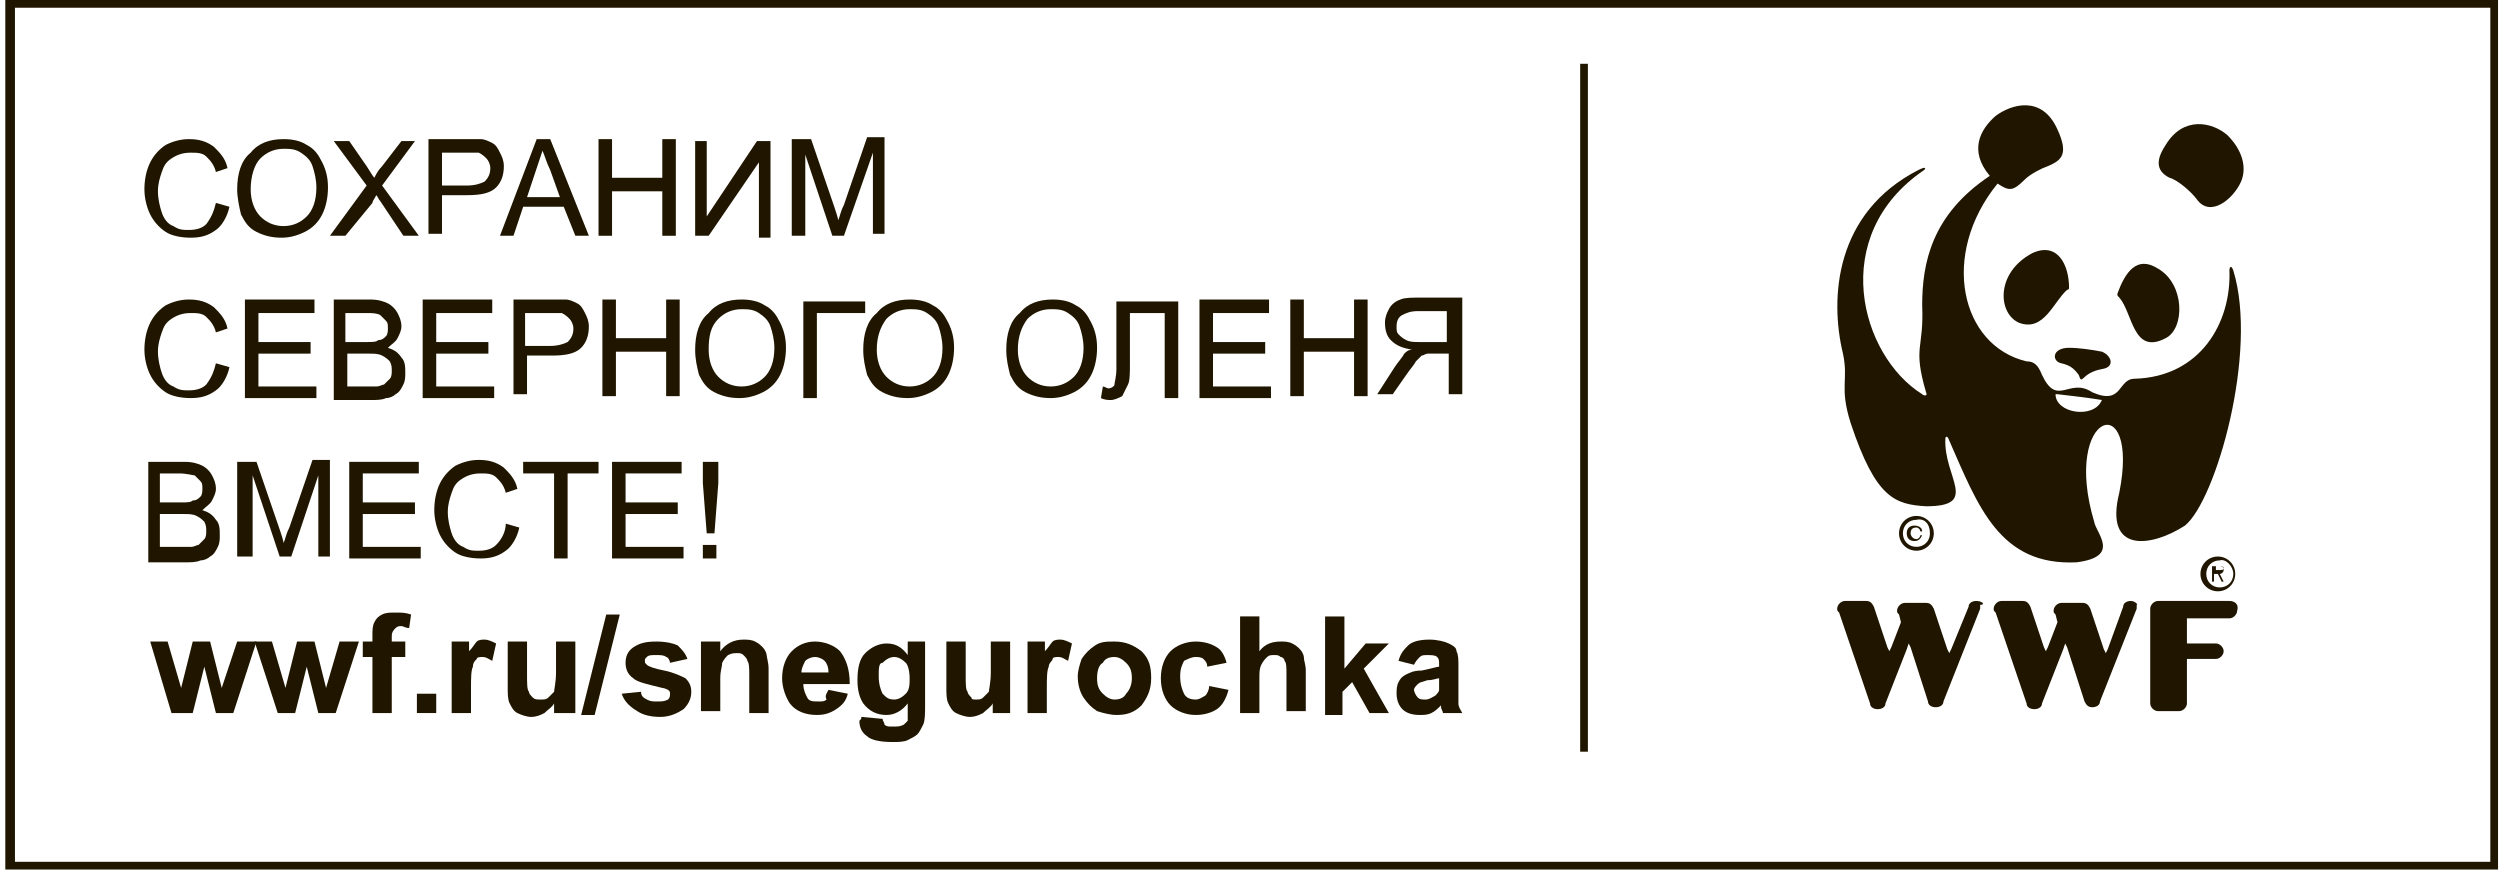
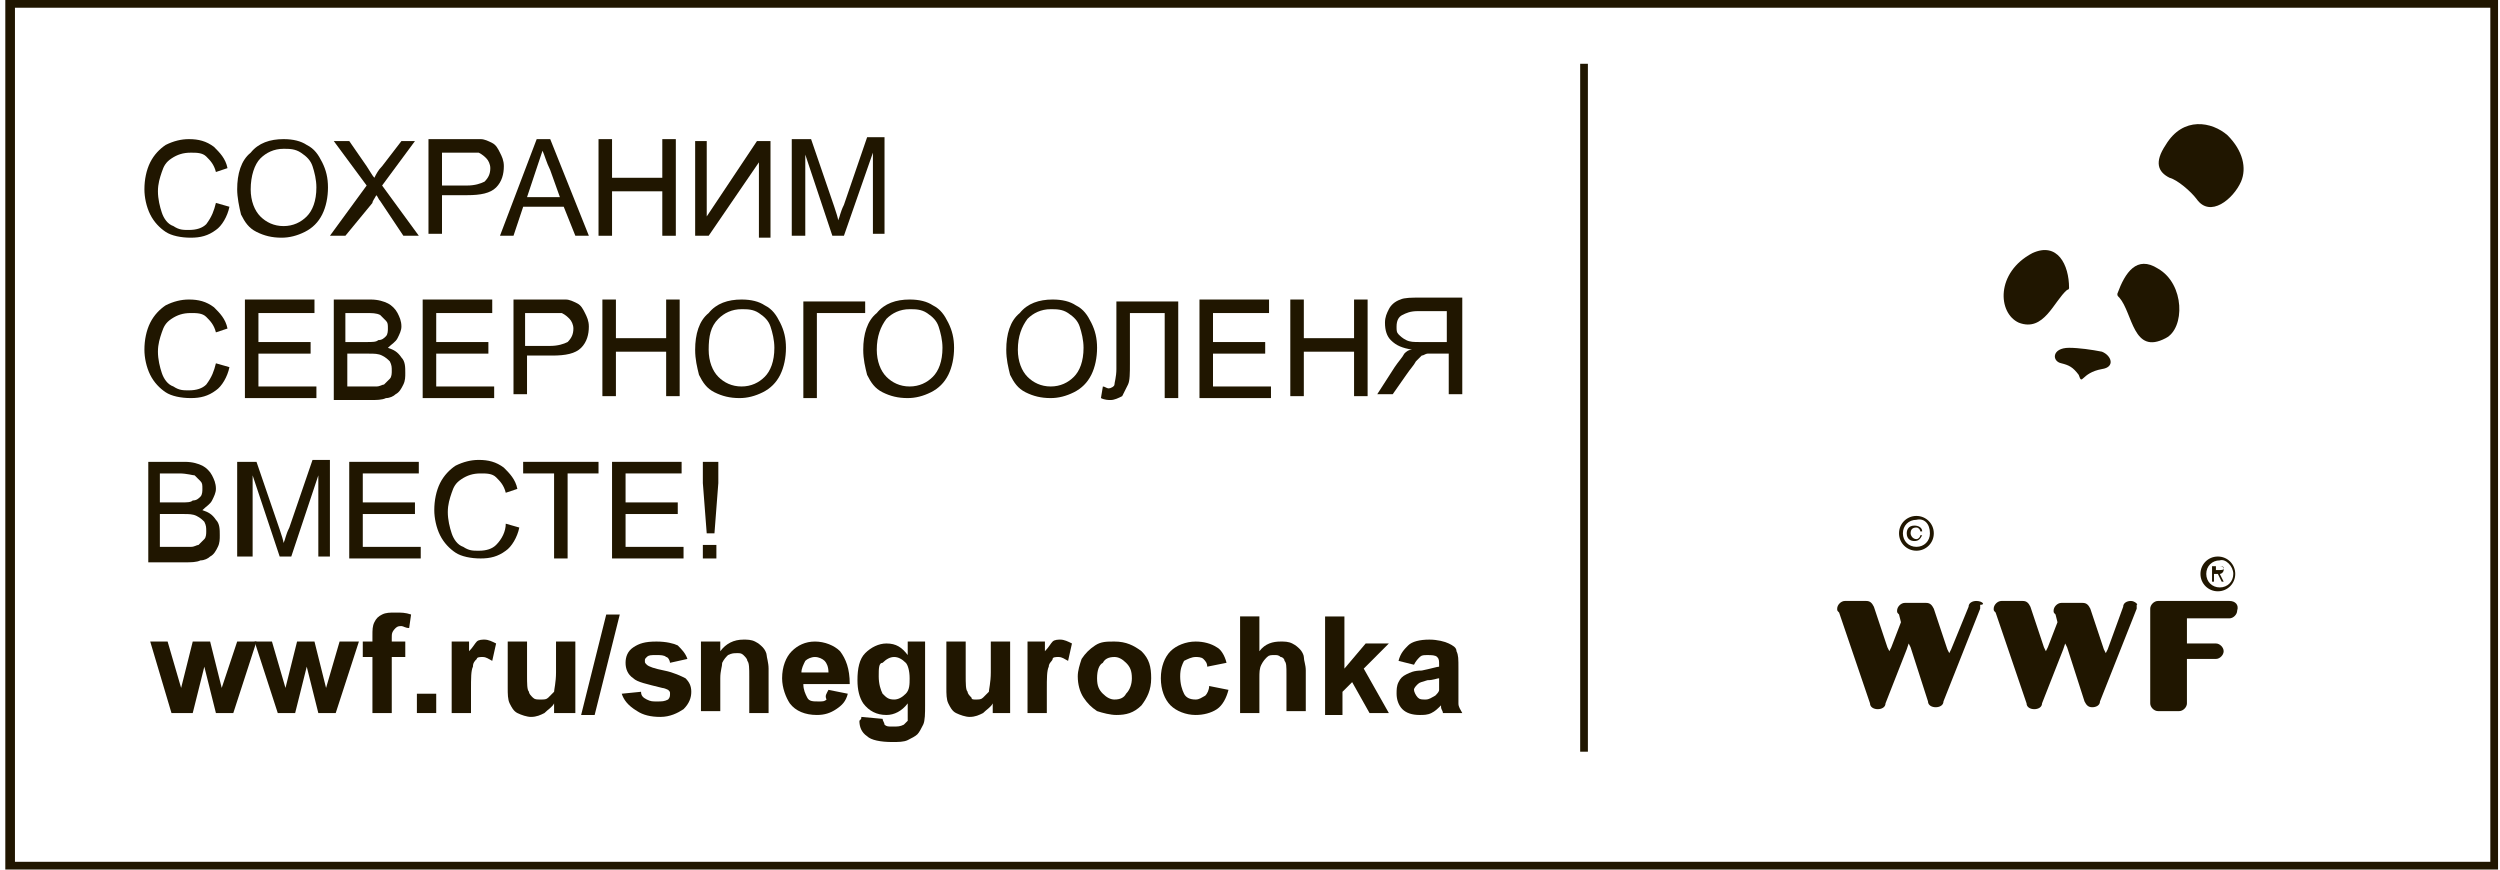
<svg xmlns="http://www.w3.org/2000/svg" width="115" height="40" viewBox="0 0 115 40" fill="none">
  <path d="M114.91 40H0.244V0H114.91V40ZM0.688 39.644H114.555V0.356H0.688V39.644Z" fill="#201600" />
  <path d="M73.043 2.934H72.688V34.578H73.043V2.934Z" fill="#201600" />
  <path d="M90.91 27.644C90.733 27.644 90.555 27.733 90.555 27.911L89.755 29.866L89.666 30.044L89.577 29.866L88.955 28C88.866 27.822 88.777 27.733 88.599 27.733H87.621C87.444 27.733 87.266 27.911 87.266 28.088C87.266 28.177 87.266 28.177 87.355 28.266L87.444 28.622L86.999 29.777L86.91 29.955L86.821 29.777L86.199 27.911C86.11 27.733 86.021 27.644 85.844 27.644H84.866C84.688 27.644 84.51 27.822 84.51 28C84.51 28.088 84.51 28.088 84.599 28.177L86.021 32.355C86.021 32.533 86.199 32.622 86.377 32.622C86.555 32.622 86.733 32.533 86.733 32.355L87.71 29.866L87.799 29.6L87.888 29.777L88.688 32.266C88.688 32.444 88.866 32.533 89.044 32.533C89.221 32.533 89.399 32.444 89.399 32.266L91.088 28C91.088 27.911 91.088 27.911 91.088 27.822C91.355 27.822 91.177 27.644 90.91 27.644Z" fill="#201600" />
  <path d="M98.022 27.644C97.844 27.644 97.666 27.733 97.666 27.911L96.955 29.866L96.866 30.044L96.777 29.866L96.155 28C96.066 27.822 95.977 27.733 95.799 27.733H94.822C94.644 27.733 94.466 27.911 94.466 28.088C94.466 28.177 94.466 28.177 94.555 28.266L94.644 28.622L94.199 29.777L94.11 29.955L94.022 29.777L93.399 27.911C93.311 27.733 93.222 27.644 93.044 27.644H92.066C91.888 27.644 91.71 27.822 91.71 28C91.71 28.088 91.71 28.088 91.799 28.177L93.222 32.355C93.222 32.533 93.399 32.622 93.577 32.622C93.755 32.622 93.933 32.533 93.933 32.355L94.91 29.866L94.999 29.6L95.088 29.777L95.888 32.266C95.977 32.444 96.066 32.533 96.244 32.533C96.422 32.533 96.599 32.444 96.599 32.266L98.288 28C98.288 27.911 98.288 27.911 98.288 27.822C98.377 27.822 98.199 27.644 98.022 27.644Z" fill="#201600" />
  <path d="M102.555 27.644H99.266C99.088 27.644 98.91 27.822 98.91 28C98.91 28 98.91 28.355 98.91 28.8C98.91 29.955 98.91 32.355 98.91 32.355C98.91 32.533 99.088 32.711 99.266 32.711C99.888 32.711 100.243 32.711 100.243 32.711C100.421 32.711 100.599 32.533 100.599 32.355V30.311H101.932C102.11 30.311 102.288 30.133 102.288 29.955C102.288 29.777 102.11 29.6 101.932 29.6H100.599V28.444H102.555C102.732 28.444 102.91 28.266 102.91 28.088C102.999 27.822 102.821 27.644 102.555 27.644Z" fill="#201600" />
  <path d="M97.488 13.689C98.111 14.4 98.111 16.355 99.622 15.555C100.511 15.111 100.511 13.066 99.266 12.355C98.288 11.733 97.755 12.533 97.399 13.511C97.399 13.6 97.399 13.6 97.488 13.689Z" fill="#201600" />
  <path d="M95.088 13.333C94.466 13.866 94.022 15.288 92.866 14.844C91.888 14.399 91.799 12.533 93.488 11.644C94.644 11.111 95.177 12.177 95.177 13.244C95.177 13.244 95.177 13.333 95.088 13.333Z" fill="#201600" />
  <path d="M96.688 16.977C97.31 16.888 97.132 16.355 96.688 16.177C96.243 16.088 95.621 15.999 95.177 15.999C94.377 15.999 94.377 16.622 94.821 16.711C95.177 16.799 95.354 16.888 95.621 17.244C95.799 17.777 95.71 17.155 96.688 16.977Z" fill="#201600" />
  <path d="M99.622 6.667C100.422 5.333 101.755 5.6 102.466 6.222C103.177 6.933 103.355 7.733 103.088 8.355C102.733 9.155 101.666 10.044 101.044 9.155C100.777 8.8 100.155 8.267 99.8 8.178C99.266 7.911 99.088 7.467 99.622 6.667Z" fill="#201600" />
-   <path d="M102.732 12.444C102.643 12.178 102.554 12.266 102.554 12.444C102.643 14.844 101.22 17.333 98.198 17.422C97.398 17.422 97.665 18.666 96.243 18.044C95.176 17.333 94.643 18.755 93.931 17.244C93.754 16.8 93.576 16.622 93.22 16.622C90.198 15.911 89.22 11.733 91.887 8.444C92.42 8.8 92.598 8.8 93.132 8.266C93.398 8 93.931 7.733 94.198 7.644C94.82 7.378 95.176 7.111 94.643 5.955C93.931 4.355 92.509 4.8 91.798 5.333C91.087 5.955 90.554 6.933 91.531 8.089C88.865 9.866 88.42 12.089 88.42 14.044C88.509 16.089 87.976 15.911 88.598 18.044C88.687 18.222 88.509 18.222 88.42 18.133C85.576 16.355 84.065 10.844 88.509 7.822C88.598 7.733 88.598 7.644 88.243 7.822C84.42 9.778 84.154 13.689 84.776 16.266C85.043 17.511 84.598 17.777 85.132 19.466C86.287 22.933 87.176 23.2 88.598 23.289C91.087 23.289 89.398 21.955 89.487 20.177C89.487 20.089 89.576 20 89.665 20.266C90.998 23.289 91.976 26.044 95.531 25.866C97.576 25.6 96.42 24.533 96.332 24C94.82 18.933 98.465 17.777 97.487 22.666C96.776 25.511 98.998 25.155 100.509 24.177C101.932 23.022 103.887 16.177 102.732 12.444ZM96.687 18.4C96.332 19.289 94.554 19.022 94.554 18.133H94.643C95.443 18.222 96.154 18.311 96.687 18.4C96.687 18.311 96.687 18.311 96.687 18.4Z" fill="#201600" />
  <path d="M88.777 24.533C88.777 24.889 88.51 25.155 88.155 25.155C87.799 25.155 87.533 24.889 87.533 24.533C87.533 24.177 87.799 23.911 88.155 23.911C88.51 23.822 88.777 24.088 88.777 24.533ZM88.155 23.733C87.71 23.733 87.355 24.088 87.355 24.533C87.355 24.977 87.71 25.333 88.155 25.333C88.599 25.333 88.955 24.977 88.955 24.533C88.955 24.088 88.599 23.733 88.155 23.733Z" fill="#201600" />
  <path d="M88.332 24.622C88.332 24.711 88.243 24.799 88.154 24.799C87.977 24.799 87.888 24.622 87.888 24.533C87.888 24.355 87.977 24.266 88.154 24.266C88.243 24.266 88.332 24.355 88.332 24.444H88.421C88.421 24.266 88.243 24.177 88.066 24.177C87.799 24.177 87.71 24.355 87.71 24.533C87.71 24.799 87.888 24.888 88.066 24.888C88.243 24.888 88.332 24.799 88.421 24.622H88.332Z" fill="#201600" />
  <path d="M102.732 26.4C102.732 26.755 102.466 27.022 102.11 27.022C101.755 27.022 101.488 26.755 101.488 26.4C101.488 26.044 101.755 25.777 102.11 25.777C102.377 25.689 102.732 26.044 102.732 26.4ZM102.021 25.6C101.577 25.6 101.221 25.955 101.221 26.4C101.221 26.844 101.577 27.2 102.021 27.2C102.466 27.2 102.821 26.844 102.821 26.4C102.821 25.955 102.466 25.6 102.021 25.6Z" fill="#201600" />
  <path d="M101.932 26.4H102.021L102.199 26.756H102.288L102.11 26.4C102.199 26.4 102.288 26.311 102.288 26.222C102.288 26.044 102.199 26.044 102.021 26.044H101.754V26.756H101.843V26.4H101.932ZM101.932 26.311V26.044H102.11C102.199 26.044 102.288 26.044 102.288 26.133C102.288 26.222 102.199 26.222 102.11 26.222H101.932V26.311Z" fill="#201600" />
  <path d="M9.932 9.334L10.554 9.511C10.465 9.956 10.199 10.4 9.932 10.578C9.576 10.845 9.221 10.934 8.776 10.934C8.332 10.934 7.888 10.845 7.621 10.667C7.354 10.489 7.088 10.223 6.91 9.867C6.732 9.511 6.643 9.067 6.643 8.711C6.643 8.267 6.732 7.823 6.91 7.467C7.088 7.112 7.354 6.845 7.621 6.667C7.976 6.489 8.332 6.4 8.688 6.4C9.132 6.4 9.488 6.489 9.843 6.756C10.11 7.023 10.376 7.289 10.465 7.734L9.932 7.912C9.843 7.556 9.665 7.378 9.488 7.2C9.31 7.023 9.043 7.023 8.776 7.023C8.421 7.023 8.154 7.112 7.888 7.289C7.621 7.467 7.532 7.645 7.443 7.912C7.354 8.178 7.265 8.445 7.265 8.8C7.265 9.156 7.354 9.511 7.443 9.778C7.532 10.045 7.71 10.312 7.976 10.4C8.243 10.578 8.421 10.578 8.688 10.578C9.043 10.578 9.31 10.489 9.488 10.312C9.754 9.956 9.843 9.689 9.932 9.334Z" fill="#201600" />
  <path d="M10.91 8.711C10.91 8 11.087 7.378 11.532 7.023C11.887 6.578 12.421 6.4 13.043 6.4C13.487 6.4 13.843 6.489 14.11 6.667C14.465 6.845 14.643 7.112 14.821 7.467C14.999 7.823 15.087 8.178 15.087 8.623C15.087 9.067 14.999 9.511 14.821 9.867C14.643 10.223 14.376 10.489 14.021 10.667C13.665 10.845 13.31 10.934 12.954 10.934C12.51 10.934 12.154 10.845 11.799 10.667C11.443 10.489 11.265 10.223 11.087 9.867C10.999 9.511 10.91 9.067 10.91 8.711ZM11.532 8.711C11.532 9.245 11.71 9.689 11.976 9.956C12.243 10.223 12.599 10.4 13.043 10.4C13.487 10.4 13.843 10.223 14.11 9.956C14.376 9.689 14.554 9.245 14.554 8.623C14.554 8.267 14.465 7.912 14.376 7.645C14.287 7.378 14.11 7.2 13.843 7.023C13.576 6.845 13.31 6.845 13.043 6.845C12.599 6.845 12.243 7.023 11.976 7.289C11.71 7.556 11.532 8.089 11.532 8.711Z" fill="#201600" />
  <path d="M15.177 10.845L16.866 8.534L15.354 6.489H16.066L16.866 7.645C17.043 7.911 17.132 8.089 17.221 8.178C17.31 8 17.399 7.823 17.577 7.645L18.466 6.489H19.088L17.577 8.534L19.266 10.845H18.555L17.488 9.245C17.399 9.156 17.399 9.067 17.31 8.978C17.221 9.156 17.132 9.245 17.132 9.334L15.888 10.845H15.177Z" fill="#201600" />
  <path d="M19.71 10.845V6.4H21.399C21.666 6.4 21.932 6.4 22.11 6.4C22.288 6.4 22.465 6.489 22.643 6.578C22.821 6.667 22.91 6.845 22.999 7.023C23.088 7.2 23.177 7.378 23.177 7.645C23.177 8 23.088 8.356 22.821 8.623C22.554 8.889 22.11 8.978 21.488 8.978H20.332V10.756H19.71V10.845ZM20.332 8.534H21.488C21.843 8.534 22.11 8.445 22.288 8.356C22.465 8.178 22.554 8 22.554 7.734C22.554 7.556 22.465 7.378 22.377 7.289C22.288 7.2 22.199 7.112 22.021 7.023C21.932 7.023 21.754 7.023 21.488 7.023H20.332V8.534Z" fill="#201600" />
  <path d="M22.999 10.845L24.688 6.4H25.31L27.088 10.845H26.466L25.932 9.511H24.066L23.621 10.845H22.999ZM24.244 9.067H25.755L25.31 7.823C25.132 7.467 25.044 7.112 24.955 6.934C24.866 7.2 24.777 7.467 24.688 7.734L24.244 9.067Z" fill="#201600" />
  <path d="M27.532 10.845V6.4H28.154V8.178H30.466V6.4H31.088V10.845H30.466V8.8H28.154V10.845H27.532Z" fill="#201600" />
  <path d="M31.977 6.489H32.51V9.956L34.821 6.489H35.443V10.934H34.91V7.467L32.599 10.845H31.977V6.489Z" fill="#201600" />
  <path d="M36.421 10.845V6.4H37.31L38.377 9.512C38.465 9.778 38.554 10.045 38.554 10.134C38.643 9.956 38.643 9.778 38.821 9.423L39.888 6.312H40.688V10.756H40.154V7.023L38.821 10.845H38.288L37.043 7.112V10.845H36.421Z" fill="#201600" />
  <path d="M9.932 16.712L10.554 16.889C10.465 17.334 10.199 17.778 9.932 17.956C9.576 18.223 9.221 18.312 8.776 18.312C8.332 18.312 7.888 18.223 7.621 18.045C7.354 17.867 7.088 17.601 6.91 17.245C6.732 16.889 6.643 16.445 6.643 16.089C6.643 15.645 6.732 15.2 6.91 14.845C7.088 14.489 7.354 14.223 7.621 14.045C7.976 13.867 8.332 13.778 8.688 13.778C9.132 13.778 9.488 13.867 9.843 14.134C10.11 14.4 10.376 14.667 10.465 15.112L9.932 15.289C9.843 14.934 9.665 14.756 9.488 14.578C9.31 14.4 9.043 14.4 8.776 14.4C8.421 14.4 8.154 14.489 7.888 14.667C7.621 14.845 7.532 15.023 7.443 15.289C7.354 15.556 7.265 15.823 7.265 16.178C7.265 16.534 7.354 16.889 7.443 17.156C7.532 17.423 7.71 17.689 7.976 17.778C8.243 17.956 8.421 17.956 8.688 17.956C9.043 17.956 9.31 17.867 9.488 17.689C9.754 17.334 9.843 17.067 9.932 16.712Z" fill="#201600" />
  <path d="M11.266 18.223V13.778H14.466V14.4H11.888V15.734H14.288V16.267H11.888V17.778H14.555V18.312H11.266V18.223Z" fill="#201600" />
  <path d="M15.354 18.223V13.778H17.043C17.398 13.778 17.665 13.867 17.843 13.956C18.021 14.045 18.198 14.223 18.287 14.4C18.376 14.578 18.465 14.756 18.465 15.023C18.465 15.2 18.376 15.378 18.287 15.556C18.198 15.734 18.021 15.823 17.843 16C18.11 16.089 18.287 16.178 18.465 16.445C18.643 16.623 18.643 16.889 18.643 17.156C18.643 17.334 18.643 17.512 18.554 17.689C18.465 17.867 18.376 18.045 18.198 18.134C18.11 18.223 17.932 18.312 17.754 18.312C17.576 18.401 17.31 18.401 17.043 18.401H15.354V18.223ZM15.887 15.734H16.865C17.132 15.734 17.31 15.734 17.398 15.645C17.576 15.645 17.665 15.556 17.754 15.467C17.843 15.378 17.843 15.2 17.843 15.112C17.843 14.934 17.843 14.845 17.754 14.756C17.665 14.667 17.576 14.578 17.487 14.489C17.31 14.4 17.132 14.4 16.776 14.4H15.887V15.734ZM15.887 17.778H16.954C17.132 17.778 17.31 17.778 17.31 17.778C17.487 17.778 17.576 17.689 17.665 17.689C17.754 17.601 17.843 17.512 17.932 17.423C18.021 17.334 18.021 17.156 18.021 17.067C18.021 16.889 18.021 16.8 17.932 16.623C17.843 16.534 17.754 16.445 17.576 16.356C17.398 16.267 17.221 16.267 16.954 16.267H15.976V17.778H15.887Z" fill="#201600" />
  <path d="M19.443 18.223V13.778H22.643V14.4H20.066V15.734H22.466V16.267H20.066V17.778H22.732V18.312H19.443V18.223Z" fill="#201600" />
  <path d="M23.621 18.223V13.778H25.309C25.576 13.778 25.843 13.778 26.021 13.778C26.198 13.778 26.376 13.867 26.554 13.956C26.732 14.045 26.821 14.223 26.91 14.4C26.998 14.578 27.087 14.756 27.087 15.023C27.087 15.378 26.998 15.734 26.732 16C26.465 16.267 26.021 16.356 25.398 16.356H24.243V18.134H23.621V18.223ZM24.154 15.912H25.309C25.665 15.912 25.932 15.823 26.11 15.734C26.287 15.556 26.376 15.378 26.376 15.112C26.376 14.934 26.287 14.756 26.198 14.667C26.11 14.578 26.021 14.489 25.843 14.4C25.754 14.4 25.576 14.4 25.309 14.4H24.154V15.912Z" fill="#201600" />
  <path d="M27.71 18.223V13.778H28.332V15.556H30.643V13.778H31.265V18.223H30.643V16.178H28.332V18.223H27.71Z" fill="#201600" />
  <path d="M31.977 16.089C31.977 15.378 32.154 14.756 32.599 14.4C32.954 13.956 33.488 13.778 34.11 13.778C34.554 13.778 34.91 13.867 35.177 14.045C35.532 14.223 35.71 14.489 35.888 14.845C36.065 15.2 36.154 15.556 36.154 16C36.154 16.445 36.065 16.889 35.888 17.245C35.71 17.601 35.443 17.867 35.088 18.045C34.732 18.223 34.377 18.312 34.021 18.312C33.577 18.312 33.221 18.223 32.865 18.045C32.51 17.867 32.332 17.601 32.154 17.245C32.066 16.889 31.977 16.534 31.977 16.089ZM32.599 16.089C32.599 16.623 32.777 17.067 33.043 17.334C33.31 17.601 33.665 17.778 34.11 17.778C34.554 17.778 34.91 17.601 35.177 17.334C35.443 17.067 35.621 16.623 35.621 16C35.621 15.645 35.532 15.289 35.443 15.023C35.354 14.756 35.177 14.578 34.91 14.4C34.643 14.223 34.377 14.223 34.11 14.223C33.665 14.223 33.31 14.4 33.043 14.667C32.688 15.023 32.599 15.467 32.599 16.089Z" fill="#201600" />
  <path d="M36.954 13.867H39.798V14.4H37.576V18.312H36.954V13.867Z" fill="#201600" />
  <path d="M39.709 16.089C39.709 15.378 39.887 14.756 40.332 14.4C40.687 13.956 41.221 13.778 41.843 13.778C42.287 13.778 42.643 13.867 42.91 14.045C43.265 14.223 43.443 14.489 43.621 14.845C43.798 15.2 43.887 15.556 43.887 16C43.887 16.445 43.798 16.889 43.621 17.245C43.443 17.601 43.176 17.867 42.821 18.045C42.465 18.223 42.109 18.312 41.754 18.312C41.309 18.312 40.954 18.223 40.598 18.045C40.243 17.867 40.065 17.601 39.887 17.245C39.798 16.889 39.709 16.534 39.709 16.089ZM40.332 16.089C40.332 16.623 40.51 17.067 40.776 17.334C41.043 17.601 41.398 17.778 41.843 17.778C42.287 17.778 42.643 17.601 42.91 17.334C43.176 17.067 43.354 16.623 43.354 16C43.354 15.645 43.265 15.289 43.176 15.023C43.087 14.756 42.91 14.578 42.643 14.4C42.376 14.223 42.109 14.223 41.843 14.223C41.398 14.223 41.043 14.4 40.776 14.667C40.51 15.023 40.332 15.467 40.332 16.089Z" fill="#201600" />
  <path d="M46.288 16.089C46.288 15.378 46.465 14.756 46.91 14.4C47.265 13.956 47.799 13.778 48.421 13.778C48.865 13.778 49.221 13.867 49.488 14.045C49.843 14.223 50.021 14.489 50.199 14.845C50.377 15.2 50.465 15.556 50.465 16C50.465 16.445 50.377 16.889 50.199 17.245C50.021 17.601 49.754 17.867 49.399 18.045C49.043 18.223 48.688 18.312 48.332 18.312C47.888 18.312 47.532 18.223 47.176 18.045C46.821 17.867 46.643 17.601 46.465 17.245C46.377 16.889 46.288 16.534 46.288 16.089ZM46.821 16.089C46.821 16.623 46.999 17.067 47.265 17.334C47.532 17.601 47.888 17.778 48.332 17.778C48.776 17.778 49.132 17.601 49.399 17.334C49.665 17.067 49.843 16.623 49.843 16C49.843 15.645 49.754 15.289 49.665 15.023C49.577 14.756 49.399 14.578 49.132 14.4C48.865 14.223 48.599 14.223 48.332 14.223C47.888 14.223 47.532 14.4 47.265 14.667C46.999 15.023 46.821 15.467 46.821 16.089Z" fill="#201600" />
  <path d="M51.443 13.867H54.199V18.312H53.576V14.4H51.976V16.712C51.976 17.156 51.976 17.512 51.888 17.689C51.799 17.867 51.71 18.045 51.621 18.223C51.443 18.312 51.265 18.401 51.087 18.401C50.999 18.401 50.821 18.401 50.643 18.312L50.732 17.778C50.821 17.778 50.91 17.867 50.999 17.867C51.087 17.867 51.265 17.778 51.265 17.689C51.265 17.601 51.354 17.334 51.354 16.978V13.867H51.443Z" fill="#201600" />
  <path d="M55.176 18.223V13.778H58.376V14.4H55.798V15.734H58.199V16.267H55.798V17.778H58.465V18.312H55.176V18.223Z" fill="#201600" />
  <path d="M59.354 18.223V13.778H59.976V15.556H62.287V13.778H62.91V18.223H62.287V16.178H59.976V18.223H59.354Z" fill="#201600" />
  <path d="M66.642 18.223V16.267H66.02C65.842 16.267 65.754 16.267 65.665 16.267C65.576 16.267 65.487 16.356 65.398 16.356C65.309 16.445 65.22 16.534 65.131 16.623C65.042 16.801 64.865 16.978 64.687 17.245L64.065 18.134H63.353L64.153 16.89C64.331 16.623 64.509 16.445 64.598 16.267C64.687 16.178 64.776 16.09 64.954 16.09C64.509 16.001 64.242 15.912 63.976 15.645C63.798 15.467 63.709 15.201 63.709 14.845C63.709 14.578 63.798 14.401 63.887 14.223C63.976 14.045 64.153 13.867 64.42 13.778C64.598 13.69 64.954 13.69 65.309 13.69H67.265V18.134H66.642V18.223ZM66.642 14.312H65.22C64.865 14.312 64.687 14.401 64.509 14.489C64.331 14.578 64.242 14.756 64.242 15.023C64.242 15.201 64.242 15.29 64.331 15.378C64.42 15.467 64.509 15.556 64.687 15.645C64.865 15.734 65.042 15.734 65.309 15.734H66.553V14.312H66.642Z" fill="#201600" />
  <path d="M6.821 25.689V21.245H8.51C8.865 21.245 9.132 21.334 9.31 21.422C9.487 21.511 9.665 21.689 9.754 21.867C9.843 22.045 9.932 22.222 9.932 22.489C9.932 22.667 9.843 22.845 9.754 23.022C9.665 23.2 9.487 23.289 9.31 23.467C9.576 23.556 9.754 23.645 9.932 23.911C10.11 24.089 10.11 24.356 10.11 24.622C10.11 24.8 10.11 24.978 10.021 25.156C9.932 25.334 9.843 25.511 9.665 25.6C9.576 25.689 9.399 25.778 9.221 25.778C9.043 25.867 8.776 25.867 8.51 25.867H6.821V25.689ZM7.354 23.111H8.332C8.599 23.111 8.776 23.111 8.865 23.022C9.043 23.022 9.132 22.933 9.221 22.845C9.31 22.756 9.31 22.578 9.31 22.489C9.31 22.311 9.31 22.222 9.221 22.134C9.132 22.045 9.043 21.956 8.954 21.867C8.865 21.867 8.599 21.778 8.243 21.778H7.354V23.111ZM7.354 25.156H8.421C8.599 25.156 8.776 25.156 8.776 25.156C8.954 25.156 9.043 25.067 9.132 25.067C9.221 24.978 9.31 24.889 9.399 24.8C9.487 24.711 9.487 24.534 9.487 24.445C9.487 24.267 9.487 24.178 9.399 24C9.31 23.911 9.221 23.822 9.043 23.733C8.865 23.645 8.687 23.645 8.421 23.645H7.354V25.156Z" fill="#201600" />
  <path d="M10.91 25.689V21.245H11.799L12.865 24.356C12.954 24.622 13.043 24.889 13.043 24.978C13.132 24.8 13.132 24.622 13.31 24.267L14.376 21.156H15.176V25.6H14.643V21.867L13.399 25.6H12.865L11.621 21.867V25.6H10.91V25.689Z" fill="#201600" />
  <path d="M16.065 25.689V21.245H19.265V21.778H16.688V23.111H19.088V23.645H16.688V25.156H19.354V25.689H16.065Z" fill="#201600" />
  <path d="M23.265 24.089L23.888 24.267C23.799 24.711 23.532 25.156 23.265 25.334C22.91 25.6 22.554 25.689 22.11 25.689C21.666 25.689 21.221 25.6 20.954 25.422C20.688 25.245 20.421 24.978 20.243 24.622C20.066 24.267 19.977 23.822 19.977 23.467C19.977 23.022 20.066 22.578 20.243 22.222C20.421 21.867 20.688 21.6 20.954 21.422C21.31 21.245 21.666 21.156 22.021 21.156C22.465 21.156 22.821 21.245 23.177 21.511C23.443 21.778 23.71 22.045 23.799 22.489L23.265 22.667C23.177 22.311 22.999 22.134 22.821 21.956C22.643 21.778 22.377 21.778 22.11 21.778C21.754 21.778 21.488 21.867 21.221 22.045C20.954 22.222 20.866 22.4 20.777 22.667C20.688 22.933 20.599 23.2 20.599 23.556C20.599 23.911 20.688 24.267 20.777 24.534C20.866 24.8 21.043 25.067 21.31 25.156C21.577 25.334 21.754 25.334 22.021 25.334C22.377 25.334 22.643 25.245 22.821 25.067C23.088 24.8 23.265 24.445 23.265 24.089Z" fill="#201600" />
  <path d="M25.488 25.689V21.778H24.065V21.245H27.532V21.778H26.11V25.689H25.488Z" fill="#201600" />
  <path d="M28.154 25.689V21.245H31.354V21.778H28.776V23.111H31.177V23.645H28.776V25.156H31.443V25.689H28.154Z" fill="#201600" />
  <path d="M32.509 24.534L32.331 22.222V21.245H33.043V22.222L32.865 24.534H32.509ZM32.331 25.689V25.067H32.954V25.689H32.331Z" fill="#201600" />
  <path d="M7.888 32.8L6.91 29.511H7.71L8.332 31.645L8.866 29.511H9.666L10.199 31.645L10.91 29.511H11.799L10.732 32.8H9.932L9.399 30.667L8.866 32.8H7.888Z" fill="#201600" />
  <path d="M12.777 32.8L11.71 29.511H12.51L13.132 31.645L13.665 29.511H14.466L14.999 31.645L15.621 29.511H16.51L15.443 32.8H14.643L14.11 30.667L13.577 32.8H12.777Z" fill="#201600" />
  <path d="M16.688 29.511H17.132V29.244C17.132 28.978 17.132 28.8 17.221 28.622C17.31 28.444 17.399 28.355 17.577 28.267C17.755 28.178 17.932 28.178 18.199 28.178C18.466 28.178 18.643 28.178 18.91 28.267L18.821 28.889C18.643 28.889 18.555 28.8 18.466 28.8C18.377 28.8 18.288 28.8 18.199 28.889C18.021 29.067 18.021 29.155 18.021 29.333V29.511H18.643V30.222H18.021V32.8H17.132V30.222H16.688V29.511Z" fill="#201600" />
  <path d="M19.177 32.8V31.911H20.066V32.8H19.177Z" fill="#201600" />
  <path d="M21.666 32.8H20.777V29.511H21.577V29.956C21.755 29.778 21.843 29.6 21.932 29.511C22.021 29.422 22.199 29.422 22.288 29.422C22.466 29.422 22.643 29.511 22.821 29.6L22.643 30.4C22.466 30.311 22.377 30.222 22.199 30.222C22.11 30.222 21.932 30.222 21.932 30.311C21.843 30.4 21.755 30.489 21.755 30.667C21.666 30.845 21.666 31.2 21.666 31.733V32.8Z" fill="#201600" />
  <path d="M25.488 32.8V32.356C25.399 32.533 25.222 32.622 25.044 32.8C24.866 32.889 24.688 32.978 24.422 32.978C24.244 32.978 23.977 32.889 23.799 32.8C23.622 32.711 23.533 32.533 23.444 32.356C23.355 32.178 23.355 31.911 23.355 31.645V29.511H24.244V31.022C24.244 31.467 24.244 31.733 24.333 31.822C24.333 31.911 24.422 32 24.511 32.089C24.599 32.178 24.688 32.178 24.866 32.178C25.044 32.178 25.133 32.178 25.222 32.089C25.311 32 25.399 31.911 25.488 31.822C25.488 31.733 25.577 31.378 25.577 30.933V29.511H26.466V32.8H25.488Z" fill="#201600" />
  <path d="M26.732 32.889L27.887 28.267H28.51L27.354 32.889H26.732Z" fill="#201600" />
  <path d="M28.599 31.911L29.488 31.822C29.488 32 29.576 32.089 29.754 32.178C29.932 32.267 30.021 32.267 30.199 32.267C30.465 32.267 30.554 32.267 30.732 32.178C30.821 32.089 30.821 32 30.821 31.911C30.821 31.822 30.821 31.822 30.732 31.733C30.732 31.733 30.554 31.645 30.465 31.645C29.754 31.467 29.31 31.378 29.132 31.2C28.865 31.022 28.776 30.756 28.776 30.489C28.776 30.222 28.865 29.956 29.132 29.778C29.399 29.6 29.665 29.511 30.199 29.511C30.643 29.511 30.999 29.6 31.176 29.689C31.354 29.867 31.532 30.045 31.621 30.311L30.821 30.489C30.821 30.4 30.732 30.222 30.643 30.222C30.554 30.134 30.376 30.133 30.199 30.133C29.932 30.133 29.843 30.134 29.754 30.222C29.665 30.311 29.665 30.311 29.665 30.4C29.665 30.489 29.665 30.489 29.754 30.578C29.843 30.667 30.11 30.756 30.554 30.845C30.999 30.933 31.354 31.111 31.532 31.2C31.71 31.378 31.799 31.556 31.799 31.822C31.799 32.089 31.71 32.356 31.443 32.622C31.176 32.8 30.821 32.978 30.376 32.978C29.932 32.978 29.576 32.889 29.31 32.711C28.865 32.445 28.688 32.178 28.599 31.911Z" fill="#201600" />
  <path d="M35.355 32.8H34.466V31.111C34.466 30.756 34.466 30.489 34.377 30.4C34.377 30.311 34.288 30.222 34.199 30.134C34.11 30.045 34.021 30.045 33.932 30.045C33.755 30.045 33.666 30.045 33.488 30.134C33.399 30.222 33.31 30.311 33.221 30.489C33.221 30.667 33.133 30.845 33.133 31.2V32.711H32.244V29.511H33.133V29.956C33.399 29.6 33.755 29.422 34.199 29.422C34.377 29.422 34.555 29.422 34.733 29.511C34.91 29.6 34.999 29.689 35.088 29.778C35.177 29.867 35.266 30.045 35.266 30.134C35.266 30.222 35.355 30.489 35.355 30.756V32.8Z" fill="#201600" />
  <path d="M38.11 31.733L38.999 31.911C38.91 32.267 38.732 32.445 38.465 32.622C38.199 32.8 37.932 32.889 37.577 32.889C37.043 32.889 36.599 32.711 36.332 32.356C36.154 32.089 35.977 31.645 35.977 31.2C35.977 30.667 36.154 30.222 36.421 29.956C36.688 29.689 37.043 29.511 37.488 29.511C37.932 29.511 38.377 29.689 38.643 29.956C38.91 30.311 39.088 30.756 39.088 31.467H36.954C36.954 31.733 37.043 31.911 37.132 32.089C37.221 32.267 37.399 32.267 37.665 32.267C37.843 32.267 37.932 32.267 38.021 32.178C37.932 32 38.021 31.911 38.11 31.733ZM38.11 30.933C38.11 30.667 38.021 30.489 37.932 30.4C37.843 30.311 37.666 30.222 37.488 30.222C37.31 30.222 37.132 30.311 37.043 30.4C36.954 30.578 36.865 30.756 36.865 30.933H38.11Z" fill="#201600" />
  <path d="M39.621 32.978L40.599 33.067C40.599 33.156 40.688 33.245 40.688 33.334C40.777 33.422 40.866 33.422 41.043 33.422C41.31 33.422 41.399 33.422 41.577 33.334C41.666 33.245 41.666 33.245 41.755 33.156C41.755 33.067 41.755 32.978 41.755 32.8V32.356C41.488 32.711 41.132 32.889 40.777 32.889C40.332 32.889 39.977 32.711 39.71 32.356C39.532 32.089 39.443 31.733 39.443 31.289C39.443 30.756 39.532 30.311 39.799 30.045C40.066 29.778 40.421 29.6 40.777 29.6C41.221 29.6 41.488 29.778 41.755 30.133V29.511H42.554V32.445C42.554 32.8 42.554 33.156 42.466 33.334C42.377 33.511 42.288 33.689 42.199 33.778C42.11 33.867 41.932 33.956 41.755 34.045C41.577 34.133 41.31 34.133 41.043 34.133C40.51 34.133 40.066 34.045 39.888 33.867C39.621 33.689 39.532 33.422 39.532 33.156C39.621 33.067 39.621 33.067 39.621 32.978ZM40.421 31.111C40.421 31.467 40.51 31.733 40.599 31.911C40.777 32.089 40.866 32.178 41.132 32.178C41.31 32.178 41.488 32.089 41.666 31.911C41.843 31.733 41.843 31.467 41.843 31.2C41.843 30.845 41.755 30.578 41.666 30.489C41.488 30.311 41.31 30.222 41.132 30.222C40.955 30.222 40.777 30.311 40.599 30.489C40.421 30.489 40.421 30.756 40.421 31.111Z" fill="#201600" />
  <path d="M45.666 32.8V32.356C45.577 32.533 45.399 32.622 45.222 32.8C45.044 32.889 44.866 32.978 44.599 32.978C44.422 32.978 44.155 32.889 43.977 32.8C43.799 32.711 43.711 32.533 43.622 32.356C43.533 32.178 43.533 31.911 43.533 31.645V29.511H44.422V31.022C44.422 31.467 44.422 31.733 44.511 31.822C44.511 31.911 44.599 32 44.688 32.089C44.688 32.178 44.777 32.178 44.866 32.178C45.044 32.178 45.133 32.178 45.222 32.089C45.31 32 45.399 31.911 45.488 31.822C45.488 31.733 45.577 31.378 45.577 30.933V29.511H46.466V32.8H45.666Z" fill="#201600" />
  <path d="M48.154 32.8H47.266V29.511H48.066V29.956C48.243 29.778 48.332 29.6 48.421 29.511C48.51 29.422 48.688 29.422 48.777 29.422C48.955 29.422 49.132 29.511 49.31 29.6L49.132 30.4C48.955 30.311 48.866 30.222 48.688 30.222C48.599 30.222 48.421 30.222 48.421 30.311C48.421 30.4 48.243 30.489 48.243 30.667C48.154 30.845 48.154 31.2 48.154 31.733V32.8Z" fill="#201600" />
  <path d="M49.577 31.111C49.577 30.845 49.666 30.578 49.754 30.311C49.932 30.045 50.11 29.867 50.377 29.689C50.643 29.511 50.91 29.511 51.266 29.511C51.799 29.511 52.154 29.689 52.51 29.956C52.865 30.311 52.954 30.667 52.954 31.2C52.954 31.733 52.777 32.089 52.51 32.445C52.154 32.8 51.799 32.889 51.354 32.889C51.088 32.889 50.732 32.8 50.465 32.711C50.199 32.533 50.021 32.356 49.843 32.089C49.666 31.822 49.577 31.467 49.577 31.111ZM50.465 31.2C50.465 31.556 50.554 31.733 50.732 31.911C50.91 32.089 51.088 32.178 51.266 32.178C51.532 32.178 51.71 32.089 51.799 31.911C51.977 31.733 52.066 31.467 52.066 31.2C52.066 30.845 51.977 30.667 51.799 30.489C51.621 30.311 51.443 30.222 51.266 30.222C50.999 30.222 50.821 30.311 50.732 30.489C50.554 30.578 50.465 30.845 50.465 31.2Z" fill="#201600" />
  <path d="M56.421 30.489L55.532 30.667C55.532 30.489 55.443 30.4 55.355 30.311C55.266 30.222 55.088 30.222 54.999 30.222C54.821 30.222 54.643 30.311 54.466 30.4C54.377 30.578 54.288 30.756 54.288 31.111C54.288 31.467 54.377 31.733 54.466 31.911C54.554 32.089 54.732 32.178 54.999 32.178C55.177 32.178 55.266 32.089 55.443 32C55.532 31.911 55.621 31.733 55.621 31.556L56.51 31.733C56.421 32.089 56.243 32.445 55.977 32.622C55.71 32.8 55.355 32.889 54.999 32.889C54.554 32.889 54.11 32.711 53.843 32.445C53.577 32.178 53.399 31.733 53.399 31.2C53.399 30.667 53.577 30.222 53.843 29.956C54.11 29.689 54.554 29.511 54.999 29.511C55.355 29.511 55.71 29.6 55.977 29.778C56.154 29.867 56.332 30.134 56.421 30.489Z" fill="#201600" />
  <path d="M57.932 28.267V29.956C58.199 29.6 58.555 29.511 58.91 29.511C59.088 29.511 59.266 29.511 59.444 29.6C59.621 29.689 59.71 29.778 59.799 29.867C59.888 29.956 59.977 30.133 59.977 30.222C59.977 30.4 60.066 30.578 60.066 30.844V32.711H59.177V31.022C59.177 30.667 59.177 30.489 59.088 30.4C59.088 30.311 58.999 30.222 58.91 30.222C58.821 30.133 58.732 30.133 58.644 30.133C58.466 30.133 58.377 30.133 58.288 30.222C58.199 30.311 58.11 30.4 58.021 30.578C57.932 30.756 57.932 30.933 57.932 31.2V32.8H57.044V28.355H57.932V28.267Z" fill="#201600" />
  <path d="M60.954 32.8V28.356H61.843V30.756L62.821 29.6H63.887L62.732 30.756L63.887 32.8H62.998L62.199 31.378L61.754 31.823V32.889H60.954V32.8Z" fill="#201600" />
  <path d="M65.043 30.578L64.332 30.4C64.421 30.045 64.599 29.867 64.776 29.689C64.954 29.511 65.31 29.422 65.754 29.422C66.11 29.422 66.465 29.511 66.643 29.6C66.821 29.689 66.999 29.778 66.999 29.956C67.088 30.134 67.088 30.311 67.088 30.756V31.733C67.088 32 67.088 32.267 67.088 32.356C67.088 32.533 67.177 32.622 67.265 32.8H66.376C66.376 32.711 66.288 32.622 66.288 32.533C66.288 32.445 66.288 32.445 66.288 32.445C66.11 32.622 66.021 32.711 65.843 32.8C65.665 32.889 65.488 32.889 65.31 32.889C64.954 32.889 64.688 32.8 64.51 32.622C64.332 32.445 64.243 32.178 64.243 31.911C64.243 31.733 64.243 31.556 64.332 31.378C64.421 31.2 64.51 31.111 64.688 31.022C64.865 30.933 65.043 30.845 65.399 30.845C65.843 30.756 66.11 30.667 66.199 30.667V30.578C66.199 30.4 66.199 30.311 66.11 30.222C66.021 30.134 65.843 30.134 65.665 30.134C65.488 30.134 65.399 30.134 65.31 30.222C65.221 30.311 65.132 30.4 65.043 30.578ZM66.199 31.2C66.11 31.2 65.932 31.289 65.665 31.289C65.399 31.378 65.31 31.378 65.221 31.467C65.132 31.556 65.043 31.645 65.043 31.733C65.043 31.822 65.132 32 65.221 32.089C65.31 32.178 65.399 32.178 65.576 32.178C65.754 32.178 65.843 32.089 66.021 32C66.11 31.911 66.199 31.822 66.199 31.733C66.199 31.645 66.199 31.556 66.199 31.289V31.2Z" fill="#201600" />
</svg>